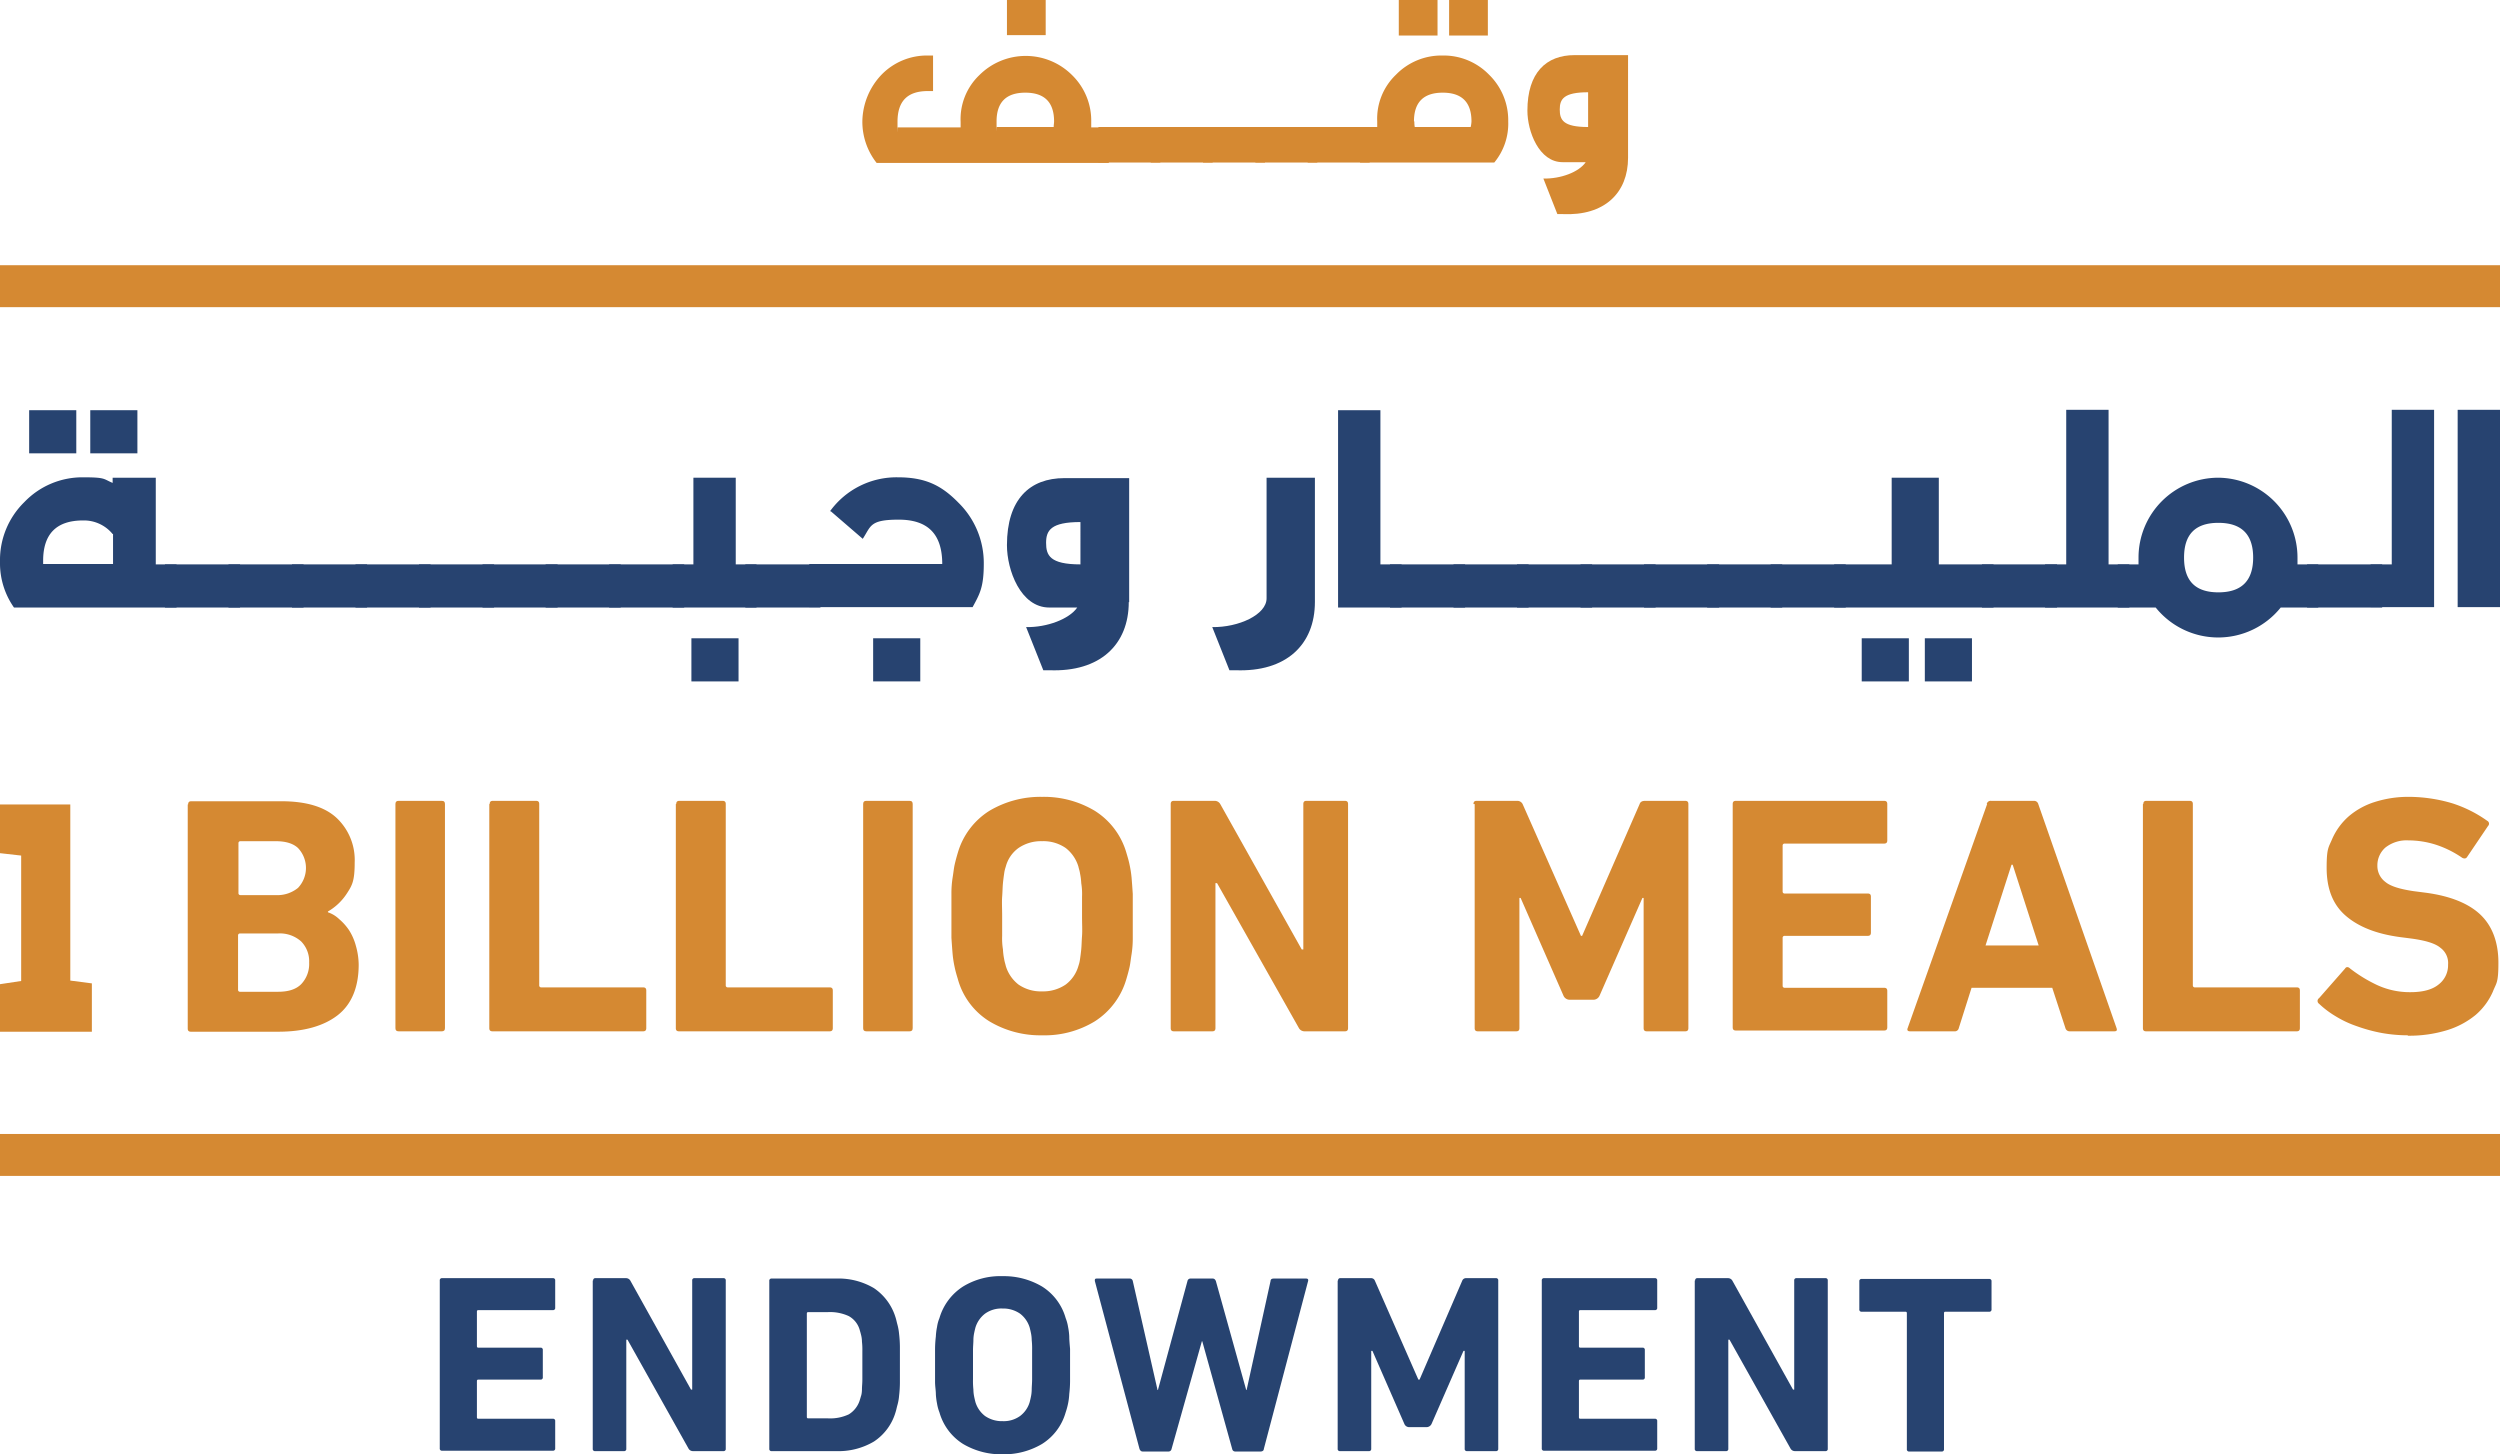
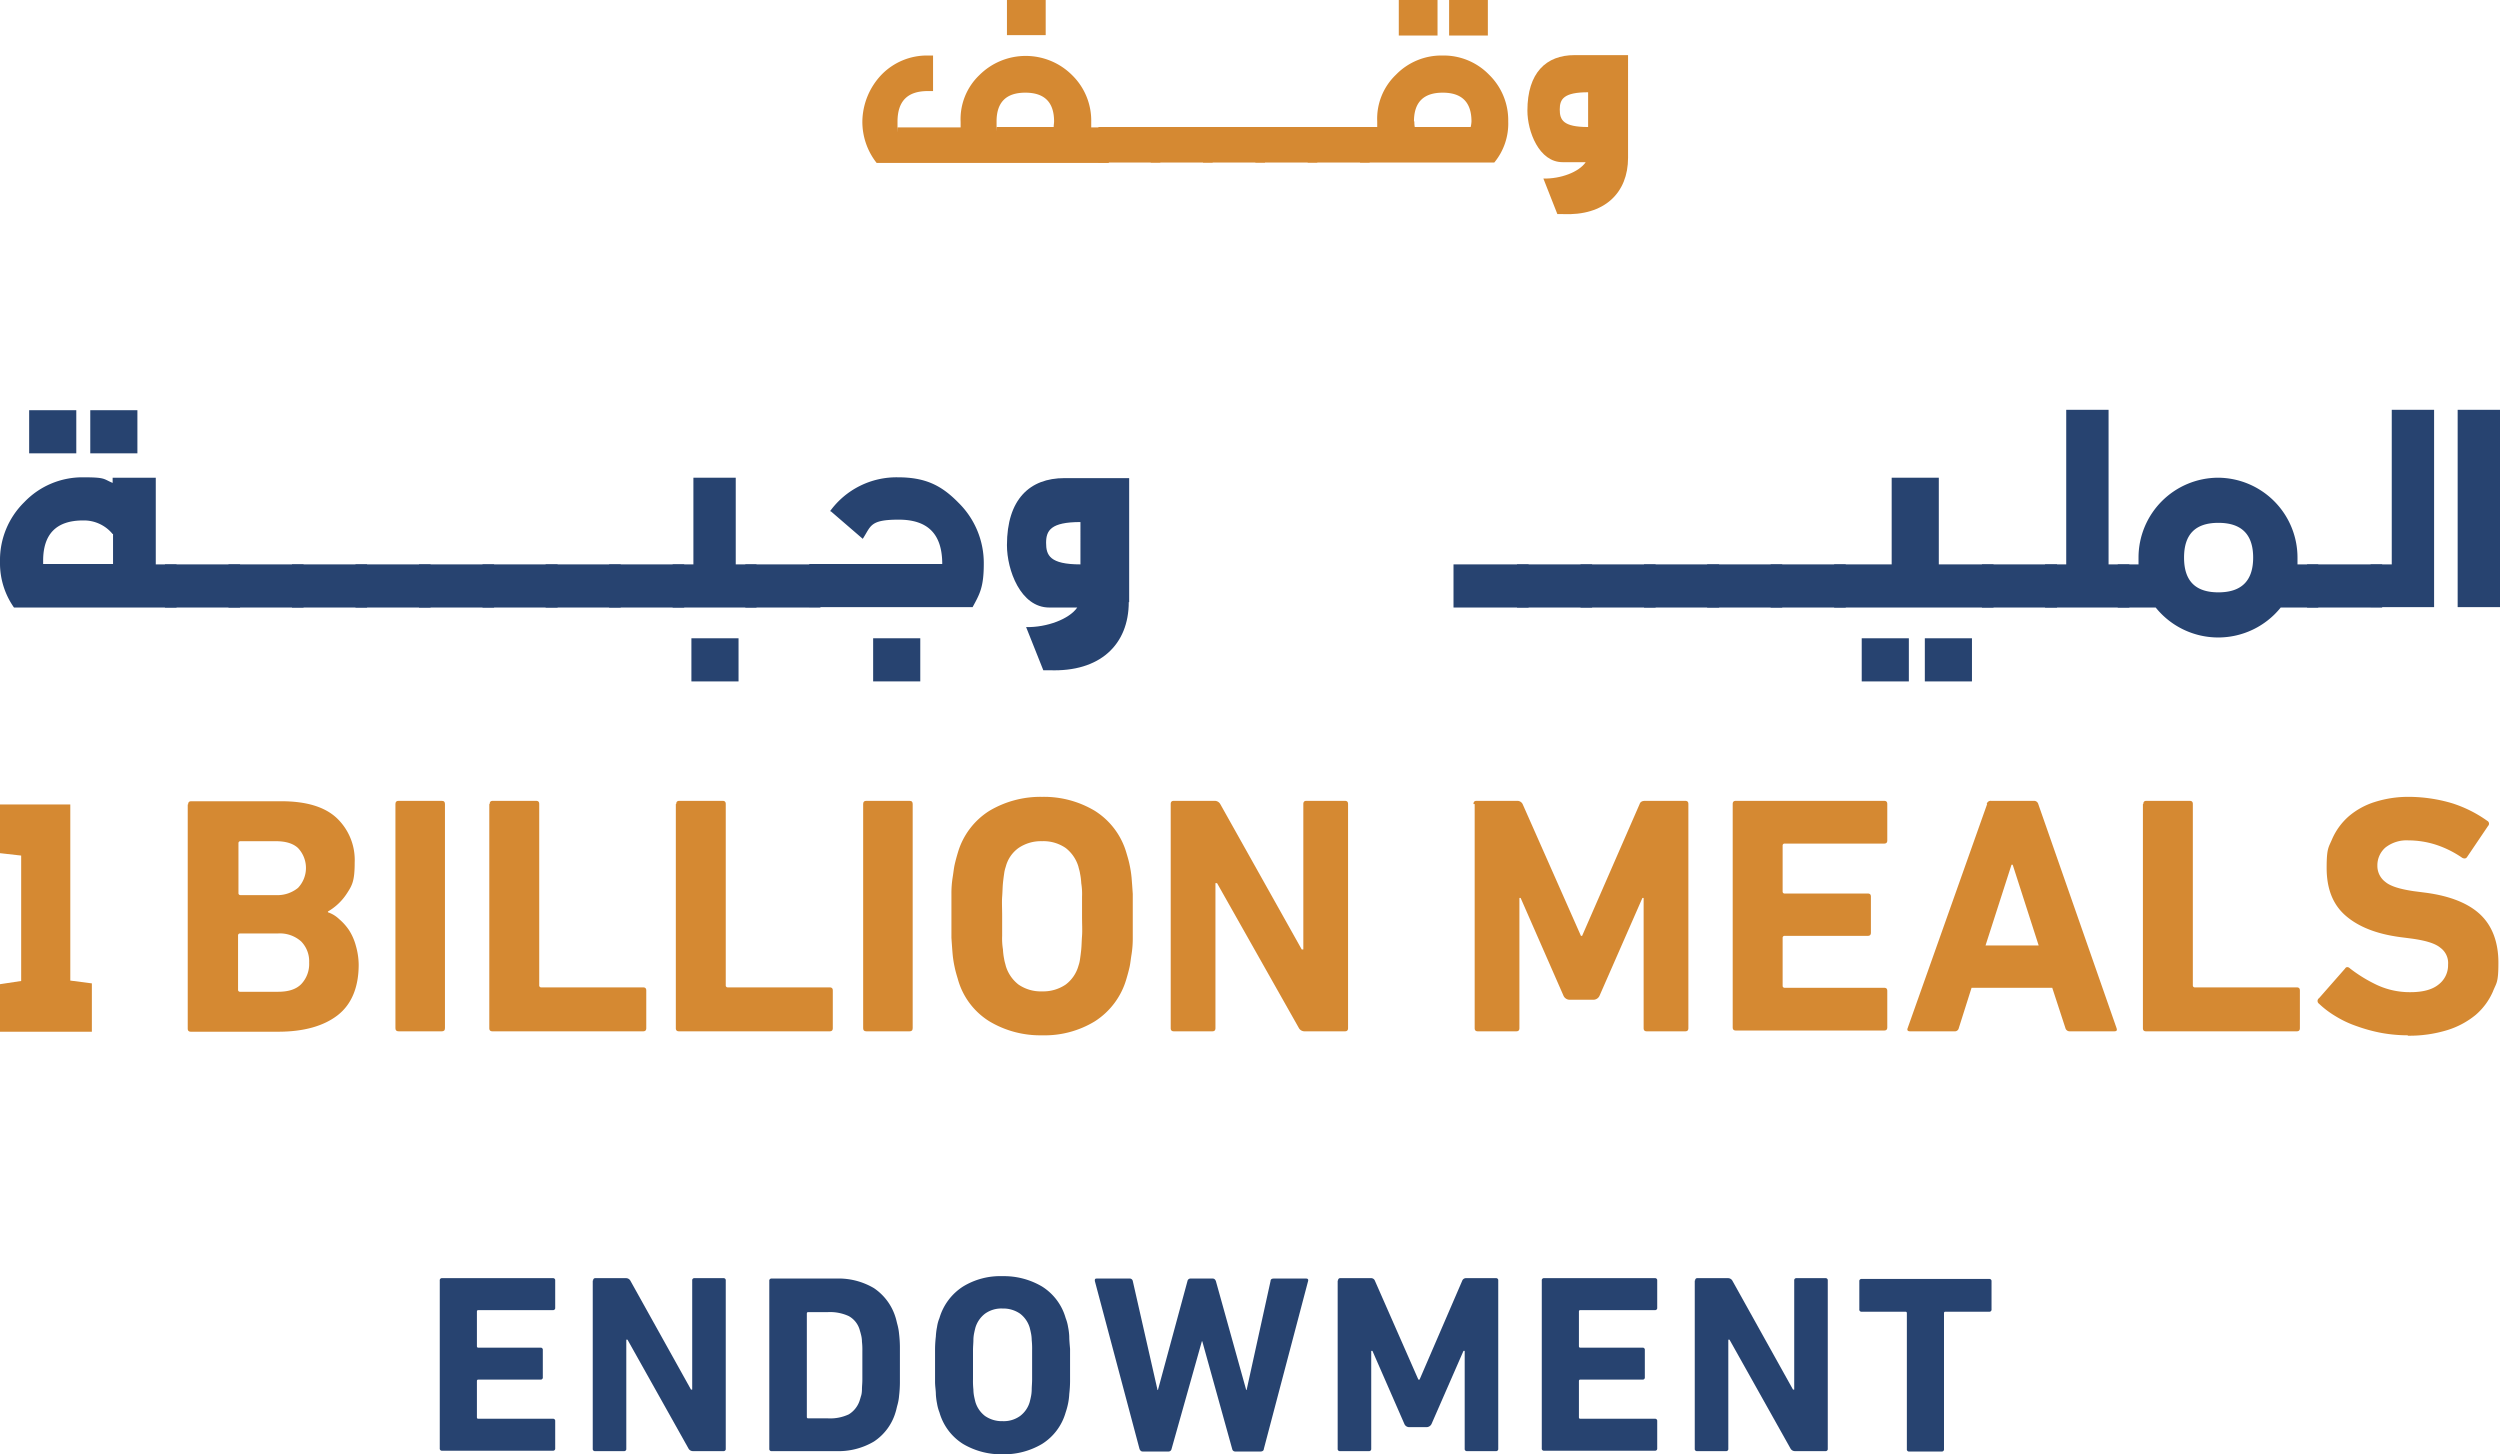
<svg xmlns="http://www.w3.org/2000/svg" id="Layer_1" data-name="Layer 1" viewBox="0 0 625.9 364.1">
  <defs>
    <style>.cls-1{fill:#d58932;}.cls-2{fill:#274370;}</style>
  </defs>
  <title>1 Billion Meals Endowment</title>
  <g id="Layer_1-2" data-name="Layer 1-2">
    <path class="cls-1" d="M219.4,40.7a16.66,16.66,0,0,1-3.5-10.3,17.29,17.29,0,0,1,4.8-11.7,15.86,15.86,0,0,1,11.6-4.8h1.3v8.9h-1.3c-5.1,0-7.6,2.5-7.6,7.7s0,.9.1,1.4h15.7V30.5a15.24,15.24,0,0,1,4.7-11.7,16.42,16.42,0,0,1,23.2,0,15.92,15.92,0,0,1,4.8,11.7v1.4h4.4v8.9H219.5Zm44.4-8.9c0-.5.1-1,.1-1.4q0-7.2-7.2-7.2t-7.2,7.2c0,4.8,0,.9.1,1.4h14.2ZM252.1,8.9v-9h9.7V8.8h-9.7Z" />
    <path class="cls-1" d="M275,31.8h15.5v8.9H275Z" />
    <path class="cls-1" d="M288.1,31.8h15.5v8.9H288.1Z" />
    <path class="cls-1" d="M301.2,31.8h15.5v8.9H301.2Z" />
    <path class="cls-1" d="M314.3,31.8h15.5v8.9H314.3V31.8Z" />
    <path class="cls-1" d="M327.4,31.8h15.5v8.9H327.4Z" />
    <path class="cls-1" d="M361.2,13.9a15.86,15.86,0,0,1,11.6,4.8,15.92,15.92,0,0,1,4.8,11.7,15.3,15.3,0,0,1-3.5,10.3H340.5V31.8h4.3V30.4a15.24,15.24,0,0,1,4.7-11.7,15.86,15.86,0,0,1,11.6-4.8h.1Zm-11-5V0h9.7V8.9Zm3.9,21.5a7.08,7.08,0,0,0,.1,1.4h14a7.84,7.84,0,0,0,.2-1.4q0-7.2-7.2-7.2T354,30.4h.1Zm8.7-21.5V0h9.7V8.9Z" />
    <path class="cls-1" d="M407.6,39.5c0,8.8-5.9,14.6-16.4,14.1h-1.3l-3.5-8.9c4.3.1,8.9-1.6,10.6-4.1h-5.8c-5.9,0-8.8-7.7-8.8-12.9,0-9.5,4.7-13.9,11.8-13.9h13.4V39.5Zm-10-7.7V23.1c-6.1,0-7.1,1.7-7.1,4.3s.8,4.4,7.1,4.4Z" />
    <path class="cls-1" d="M23,246.2v12.1H0V246.4l5.3-.8V214.2L0,213.6V201.4H17.6v44.1l5.4.7Z" />
    <path class="cls-1" d="M47.1,201.4c0-.6.3-.8.8-.8H70.4c6.3,0,10.9,1.4,13.9,4.2a14.47,14.47,0,0,1,4.5,11.1c0,4.6-.6,5.7-1.9,7.7a14,14,0,0,1-4.8,4.6v.2a7.54,7.54,0,0,1,2.8,1.7,13.52,13.52,0,0,1,2.5,2.8,13.93,13.93,0,0,1,1.7,3.9,17.78,17.78,0,0,1,.7,4.7c0,5.7-1.8,10-5.3,12.7s-8.5,4.1-14.8,4.1H47.8c-.6,0-.8-.3-.8-.8V201.4h.1ZM69,224.1a8.19,8.19,0,0,0,5.6-1.8,7.25,7.25,0,0,0,0-10c-1.3-1.2-3.2-1.7-5.6-1.7H60.2a.47.47,0,0,0-.5.5v12.5a.47.47,0,0,0,.5.5Zm-9.4,23.7a.47.47,0,0,0,.5.5h9.5c2.6,0,4.5-.6,5.8-1.9a7.32,7.32,0,0,0,2-5.4,7.09,7.09,0,0,0-2-5.3,8,8,0,0,0-5.8-2H60.1a.47.47,0,0,0-.5.5v13.5h0Z" />
    <path class="cls-1" d="M99,201.3c0-.6.3-.8.8-.8h10.8c.6,0,.8.3.8.8v56.1c0,.6-.3.8-.8.8H99.8c-.6,0-.8-.3-.8-.8Z" />
    <path class="cls-1" d="M122.6,201.3c0-.6.3-.8.8-.8h10.8c.6,0,.8.3.8.8v45.4a.47.47,0,0,0,.5.5H161c.6,0,.8.3.8.8v9.4c0,.6-.3.8-.8.8H123.3c-.6,0-.8-.3-.8-.8V201.3h.1Z" />
    <path class="cls-1" d="M169.3,201.3c0-.6.3-.8.8-.8h10.8c.6,0,.8.3.8.8v45.4a.47.47,0,0,0,.5.5h25.5c.6,0,.8.3.8.8v9.4c0,.6-.3.8-.8.8H170c-.6,0-.8-.3-.8-.8V201.3h.1Z" />
    <path class="cls-1" d="M216.1,201.3c0-.6.3-.8.8-.8h10.8c.6,0,.8.3.8.8v56.1c0,.6-.3.8-.8.8H216.9c-.6,0-.8-.3-.8-.8Z" />
    <path class="cls-1" d="M260.9,259.2a24.77,24.77,0,0,1-13.2-3.5,18.06,18.06,0,0,1-7.9-10.6c-.3-1-.6-2-.8-3a26.94,26.94,0,0,1-.5-3.2c-.1-1.2-.2-2.6-.3-4.1v-11a25.42,25.42,0,0,1,.3-4.1c.2-1.2.3-2.3.5-3.2s.5-2,.8-3a18.46,18.46,0,0,1,7.9-10.5,25,25,0,0,1,13.2-3.5,24.77,24.77,0,0,1,13.2,3.5,18.46,18.46,0,0,1,7.9,10.5c.3,1,.6,2,.8,3a26.94,26.94,0,0,1,.5,3.2c.1,1.2.2,2.6.3,4.1v11a25.42,25.42,0,0,1-.3,4.1c-.2,1.2-.3,2.3-.5,3.2s-.5,2-.8,3a18.69,18.69,0,0,1-7.9,10.6A24.13,24.13,0,0,1,260.9,259.2Zm0-11a10,10,0,0,0,5.9-1.7,8.84,8.84,0,0,0,3.2-4.7,8.47,8.47,0,0,0,.4-1.7c.1-.7.2-1.4.3-2.4s.1-2.1.2-3.4,0-3,0-4.9v-4.9a16.73,16.73,0,0,0-.2-3.4,15.69,15.69,0,0,0-.3-2.4c-.1-.7-.3-1.2-.4-1.7a9.24,9.24,0,0,0-3.2-4.7,9.82,9.82,0,0,0-5.9-1.7,10,10,0,0,0-5.9,1.7,8.33,8.33,0,0,0-3.2,4.7,8.47,8.47,0,0,0-.4,1.7c-.1.7-.2,1.4-.3,2.4s-.1,2.1-.2,3.4,0,3,0,4.9v4.9a16.73,16.73,0,0,0,.2,3.4,15.69,15.69,0,0,0,.3,2.4c.1.7.3,1.2.4,1.7a9.24,9.24,0,0,0,3.2,4.7A9.82,9.82,0,0,0,260.9,248.2Z" />
    <path class="cls-1" d="M293.1,201.3c0-.6.3-.8.8-.8h10.2a1.6,1.6,0,0,1,1.4.8l20.4,36.4h.4V201.3c0-.6.3-.8.8-.8h9.6c.6,0,.8.3.8.8v56.1c0,.6-.3.8-.8.8H326.6a1.6,1.6,0,0,1-1.4-.8l-20.5-36.3h-.4v36.3c0,.6-.3.8-.8.8h-9.6c-.6,0-.8-.3-.8-.8V201.3Z" />
    <path class="cls-1" d="M368.9,201.3c0-.6.3-.8.8-.8h10.1a1.49,1.49,0,0,1,1.4.8l14.6,33h.3l14.4-33c.2-.6.7-.8,1.4-.8h10c.6,0,.8.3.8.8v56.1c0,.6-.3.8-.8.8h-9.6c-.6,0-.8-.3-.8-.8V224.8h-.3l-10.7,24.4a1.71,1.71,0,0,1-1.6,1.1H393a1.71,1.71,0,0,1-1.6-1.1l-10.7-24.4h-.3v32.6c0,.6-.3.8-.8.8H370c-.6,0-.8-.3-.8-.8V201.3h-.3Z" />
    <path class="cls-1" d="M433.8,201.3c0-.6.3-.8.8-.8h37.1c.6,0,.8.3.8.8v9.1c0,.6-.3.8-.8.8H446.8a.47.47,0,0,0-.5.5v11.5a.47.47,0,0,0,.5.5h20.8c.6,0,.8.3.8.8v9c0,.6-.3.8-.8.8H446.8a.47.47,0,0,0-.5.5v12a.47.47,0,0,0,.5.5h24.9c.6,0,.8.3.8.8v9.1c0,.6-.3.8-.8.8H434.6c-.6,0-.8-.3-.8-.8V201.1h0Z" />
    <path class="cls-1" d="M497.4,201.3a1,1,0,0,1,1.1-.8h10.7a1.08,1.08,0,0,1,1.1.8l19.6,56.1c.2.6,0,.8-.6.8H518.2a1.08,1.08,0,0,1-1.1-.8l-3.3-10.1H493.6l-3.2,10.1a1,1,0,0,1-1.1.8H478.2c-.6,0-.8-.3-.6-.8l19.9-56.1h-.1Zm13,35.4-6.5-20.2h-.3l-6.5,20.2h13.3Z" />
    <path class="cls-1" d="M536.6,201.3c0-.6.3-.8.8-.8h10.8c.6,0,.8.3.8.8v45.4a.47.47,0,0,0,.5.5H575c.6,0,.8.3.8.8v9.4c0,.6-.3.8-.8.8H537.3c-.6,0-.8-.3-.8-.8V201.3h.1Z" />
    <path class="cls-1" d="M602.9,259.2a37.1,37.1,0,0,1-6.7-.6,40.32,40.32,0,0,1-6.2-1.7,26,26,0,0,1-5.3-2.5,23.11,23.11,0,0,1-4.1-3.1.84.84,0,0,1,0-1.4l6.5-7.4c.3-.5.8-.5,1.3,0a36.21,36.21,0,0,0,6.7,4.1,19.48,19.48,0,0,0,8.4,1.8c3,0,5.4-.6,7-1.9a6.07,6.07,0,0,0,2.4-5,4.72,4.72,0,0,0-1.9-4.2c-1.3-1.1-3.6-1.8-7.1-2.3l-3.1-.4c-5.9-.8-10.4-2.6-13.6-5.4s-4.7-6.8-4.7-11.9.5-5.1,1.4-7.3a16.25,16.25,0,0,1,4.1-5.6,18.57,18.57,0,0,1,6.5-3.6,27.59,27.59,0,0,1,8.5-1.3,38.37,38.37,0,0,1,10.9,1.6,31.52,31.52,0,0,1,8.8,4.4.8.8,0,0,1,.2,1.3l-5.2,7.7c-.3.5-.7.5-1.2.3a25.47,25.47,0,0,0-6.6-3.3,22.65,22.65,0,0,0-6.9-1.1,8.57,8.57,0,0,0-5.8,1.8,5.91,5.91,0,0,0-2,4.5,5,5,0,0,0,2,4.1c1.3,1.1,3.7,1.8,7,2.3l3.1.4c6,.8,10.6,2.6,13.6,5.4s4.6,6.9,4.6,12.1-.5,5-1.4,7.3a16.29,16.29,0,0,1-4.3,5.8,20.91,20.91,0,0,1-7.1,3.8,32.38,32.38,0,0,1-9.9,1.4h0Z" />
    <path class="cls-2" d="M110.1,320.6a.53.53,0,0,1,.6-.6h27.7a.53.53,0,0,1,.6.6v6.8a.53.53,0,0,1-.6.6H119.8c-.3,0-.4.1-.4.4V337c0,.3.1.4.4.4h15.5a.53.53,0,0,1,.6.6v6.8a.53.53,0,0,1-.6.6H119.8c-.3,0-.4.1-.4.4v9c0,.3.1.4.4.4h18.6a.53.53,0,0,1,.6.6v6.8a.53.53,0,0,1-.6.6H110.7a.53.53,0,0,1-.6-.6V320.5h0Z" />
    <path class="cls-2" d="M148.5,320.6a.53.53,0,0,1,.6-.6h7.6a1.25,1.25,0,0,1,1.1.6L173,347.9h.3V320.6a.53.53,0,0,1,.6-.6h7.2a.53.53,0,0,1,.6.6v42.1a.53.53,0,0,1-.6.6h-7.6a1.25,1.25,0,0,1-1.1-.6l-15.3-27.3h-.3v27.3a.53.53,0,0,1-.6.6H149a.53.53,0,0,1-.6-.6V320.6Z" />
    <path class="cls-2" d="M192.6,320.7a.53.53,0,0,1,.6-.6h16.1a17.39,17.39,0,0,1,9.5,2.4,13.6,13.6,0,0,1,5.4,7.3c.2.6.3,1.2.5,1.9a13.66,13.66,0,0,1,.4,2.3,28.8,28.8,0,0,1,.2,3.2v9a28.8,28.8,0,0,1-.2,3.2,12,12,0,0,1-.4,2.3c-.2.7-.3,1.3-.5,1.9a13.24,13.24,0,0,1-5.4,7.3,17.39,17.39,0,0,1-9.5,2.4H193.2a.53.53,0,0,1-.6-.6V320.6h0Zm9.4,34c0,.3.1.4.4.4h4.9a10.94,10.94,0,0,0,5.2-1,6.37,6.37,0,0,0,2.8-3.7c.1-.3.2-.7.3-1s.2-.9.2-1.6.1-1.4.1-2.4v-7.1a17.72,17.72,0,0,0-.1-2.4,7,7,0,0,0-.2-1.6c-.1-.4-.2-.8-.3-1.1a5.74,5.74,0,0,0-2.8-3.7,11.21,11.21,0,0,0-5.2-1h-4.9c-.3,0-.4.1-.4.4v26h0Z" />
    <path class="cls-2" d="M251,364.1a18.73,18.73,0,0,1-9.9-2.6,13.73,13.73,0,0,1-5.9-7.9,10.41,10.41,0,0,1-.6-2.2,15.69,15.69,0,0,1-.3-2.4c0-.9-.2-1.9-.2-3.1v-8.2a28.51,28.51,0,0,1,.2-3.1,15.69,15.69,0,0,1,.3-2.4,9,9,0,0,1,.6-2.2,14.06,14.06,0,0,1,5.9-7.9,17.86,17.86,0,0,1,9.9-2.6,18.73,18.73,0,0,1,9.9,2.6,13.73,13.73,0,0,1,5.9,7.9,10.41,10.41,0,0,1,.6,2.2,15.69,15.69,0,0,1,.3,2.4c0,.9.1,1.9.2,3.1v8.2a28.51,28.51,0,0,1-.2,3.1,15.69,15.69,0,0,1-.3,2.4,18,18,0,0,1-.6,2.2,13.73,13.73,0,0,1-5.9,7.9A18.73,18.73,0,0,1,251,364.1Zm0-8.3a7,7,0,0,0,4.4-1.3,6.72,6.72,0,0,0,2.4-3.5c.1-.4.2-.8.3-1.3a9,9,0,0,0,.2-1.8c0-.7.1-1.6.1-2.6v-7.2a20.12,20.12,0,0,0-.1-2.6,9,9,0,0,0-.2-1.8c-.1-.5-.2-.9-.3-1.3a6.9,6.9,0,0,0-2.4-3.5,7.41,7.41,0,0,0-4.4-1.3,7,7,0,0,0-4.4,1.3,6.9,6.9,0,0,0-2.4,3.5c-.1.4-.2.8-.3,1.3a9,9,0,0,0-.2,1.8c0,.7-.1,1.6-.1,2.6v7.2a20.12,20.12,0,0,0,.1,2.6,9,9,0,0,0,.2,1.8c.1.5.2.9.3,1.3a6.9,6.9,0,0,0,2.4,3.5A7.41,7.41,0,0,0,251,355.8Z" />
    <path class="cls-2" d="M309.3,363.4a.76.76,0,0,1-.8-.6l-7.5-27h-.1l-7.6,27a.76.76,0,0,1-.8.6h-6.4c-.4,0-.6-.2-.8-.6l-11.2-42.1c0-.4,0-.6.5-.6h8.2a.76.76,0,0,1,.8.6l6.2,27.3h.1l7.4-27.3a.76.76,0,0,1,.8-.6h5.5c.4,0,.6.2.8.6L312,348h.1l6-27.3c0-.4.3-.6.8-.6H327c.4,0,.6.2.5.6l-11.1,42.1c0,.4-.4.6-.8.6h-6.3Z" />
    <path class="cls-2" d="M335,320.6a.53.53,0,0,1,.6-.6h7.6a1,1,0,0,1,1,.6l10.9,24.8h.3l10.7-24.8a1,1,0,0,1,1-.6h7.4a.53.53,0,0,1,.6.6v42.1a.53.53,0,0,1-.6.6h-7.2a.53.53,0,0,1-.6-.6V338.2h-.3l-8,18.3a1.41,1.41,0,0,1-1.2.8h-4.4a1.3,1.3,0,0,1-1.2-.8l-8-18.3h-.3v24.5a.53.53,0,0,1-.6.6h-7.2a.53.53,0,0,1-.6-.6V320.6h.1Z" />
    <path class="cls-2" d="M386,320.6a.53.53,0,0,1,.6-.6h27.7a.53.53,0,0,1,.6.6v6.8a.53.53,0,0,1-.6.6H395.7c-.3,0-.4.1-.4.4V337c0,.3.1.4.4.4h15.5a.53.53,0,0,1,.6.6v6.8a.53.53,0,0,1-.6.6H395.7c-.3,0-.4.1-.4.4v9c0,.3.1.4.4.4h18.6a.53.53,0,0,1,.6.6v6.8a.53.53,0,0,1-.6.6H386.6a.53.53,0,0,1-.6-.6V320.5h0Z" />
    <path class="cls-2" d="M424.4,320.6a.53.53,0,0,1,.6-.6h7.6a1.25,1.25,0,0,1,1.1.6l15.2,27.3h.3V320.6a.53.53,0,0,1,.6-.6H457a.53.53,0,0,1,.6.6v42.1a.53.53,0,0,1-.6.6h-7.6a1.25,1.25,0,0,1-1.1-.6L433,335.4h-.3v27.3a.53.53,0,0,1-.6.6h-7.2a.53.53,0,0,1-.6-.6V320.6h.1Z" />
    <path class="cls-2" d="M478,363.4a.53.53,0,0,1-.6-.6v-34c0-.3-.1-.4-.4-.4H466.1a.53.53,0,0,1-.6-.6v-7a.53.53,0,0,1,.6-.6H498a.53.53,0,0,1,.6.6v7a.53.53,0,0,1-.6.6H487.1c-.3,0-.4.1-.4.4v34a.53.53,0,0,1-.6.6Z" />
-     <rect class="cls-1" x="-0.1" y="66.4" width="626" height="10.5" />
-     <rect class="cls-1" x="-0.1" y="283.9" width="626" height="10.5" />
    <path class="cls-2" d="M3.5,152.1A19.29,19.29,0,0,1,0,141.3v-.8a20.3,20.3,0,0,1,6.1-14.8,20.11,20.11,0,0,1,14.7-6.2c5.7,0,5,.4,7.4,1.4v-1.3H39v21.7h5.2v10.8H3.5Zm3.8-38.6V102.7H19.1v10.8Zm20.9,20.2a9.29,9.29,0,0,0-7.4-3.4c-6.7,0-10,3.4-10,10.1v.8H28.3v-7.5Zm-5.6-20.2V102.7H34.4v10.8Z" />
    <path class="cls-2" d="M41.3,141.3H60.1v10.8H41.3Z" />
    <path class="cls-2" d="M57.2,141.3H76v10.8H57.2Z" />
    <path class="cls-2" d="M73.1,141.3H91.9v10.8H73.1Z" />
    <path class="cls-2" d="M89,141.3h18.8v10.8H89Z" />
    <path class="cls-2" d="M104.9,141.3h18.8v10.8H104.9Z" />
    <path class="cls-2" d="M120.8,141.3h18.8v10.8H120.8Z" />
    <path class="cls-2" d="M136.6,141.3h18.8v10.8H136.6Z" />
    <path class="cls-2" d="M152.5,141.3h18.8v10.8H152.5Z" />
    <path class="cls-2" d="M168.4,152.1V141.3h5.2V119.6h10.6v21.7h5.2v10.8h-21Zm4.7,18.5V159.8h11.8v10.8Z" />
    <path class="cls-2" d="M186.6,141.3h18.8v10.8H186.6Z" />
    <path class="cls-2" d="M207.8,128a20.54,20.54,0,0,1,17-8.5c7,0,11,2.1,15.2,6.4a21.16,21.16,0,0,1,6.3,15.2c0,5.9-1,7.6-2.8,10.9H202.6V141.2h33.3c0-7.5-3.6-11.1-10.9-11.1s-6.9,1.6-9,4.8l-8-6.9h-.2Zm10.8,42.6V159.8h11.8v10.8Z" />
    <path class="cls-2" d="M282.6,150.7c0,10.7-7.2,17.6-19.9,17.1h-1.5L256.9,157c5.2.1,10.8-2,12.8-4.9h-7c-7.2,0-10.6-9.4-10.6-15.6,0-11.5,5.7-16.8,14.4-16.8h16.2v31.1Zm-12.1-9.4V130.7c-7.4,0-8.6,2.1-8.6,5.2S262.8,141.3,270.5,141.3Z" />
-     <path class="cls-2" d="M329.2,150.7c0,10.7-7.2,17.6-19.9,17.1h-1.5L303.5,157c6.6.1,13.6-3.1,13.6-7.2V119.6h12.1v31.1Z" />
-     <path class="cls-2" d="M345.6,141.3h5.3v10.8H335V102.7h10.6v38.6Z" />
-     <path class="cls-2" d="M348,141.3h18.8v10.8H348Z" />
+     <path class="cls-2" d="M348,141.3h18.8H348Z" />
    <path class="cls-2" d="M363.9,141.3h18.8v10.8H363.9Z" />
    <path class="cls-2" d="M379.8,141.3h18.8v10.8H379.8Z" />
    <path class="cls-2" d="M395.7,141.3h18.8v10.8H395.7V141.3Z" />
    <path class="cls-2" d="M411.6,141.3h18.8v10.8H411.6Z" />
    <path class="cls-2" d="M427.4,141.3h18.8v10.8H427.4Z" />
    <path class="cls-2" d="M443.3,141.3h18.8v10.8H443.3Z" />
    <path class="cls-2" d="M459.2,152.1V141.3h14.4V119.6h11.8v21.7h13.7v10.8Zm6.9,18.5V159.8h11.8v10.8Zm15.8,0V159.8h11.8v10.8Z" />
    <path class="cls-2" d="M496.2,141.3H515v10.8H496.2Z" />
    <path class="cls-2" d="M517.3,141.3V102.6h10.6v38.7h5.2v10.8H512V141.3Z" />
    <path class="cls-2" d="M571,152.1a20.08,20.08,0,0,1-31.3,0h-9.5V141.3h5.2v-1.7a20,20,0,0,1,19.9-20,20,20,0,0,1,19.9,20v1.7h5.2v10.8H571Zm-15.6-3.8q8.7,0,8.7-8.7t-8.7-8.7c-5.8,0-8.6,2.9-8.6,8.7S549.6,148.3,555.4,148.3Z" />
    <path class="cls-2" d="M577.6,141.3h18.8v10.8H577.6Z" />
    <path class="cls-2" d="M593.5,141.3h5.3V102.6h10.6V152H593.5V141.3Z" />
    <path class="cls-2" d="M615.3,102.6h10.6V152H615.3Z" />
  </g>
</svg>